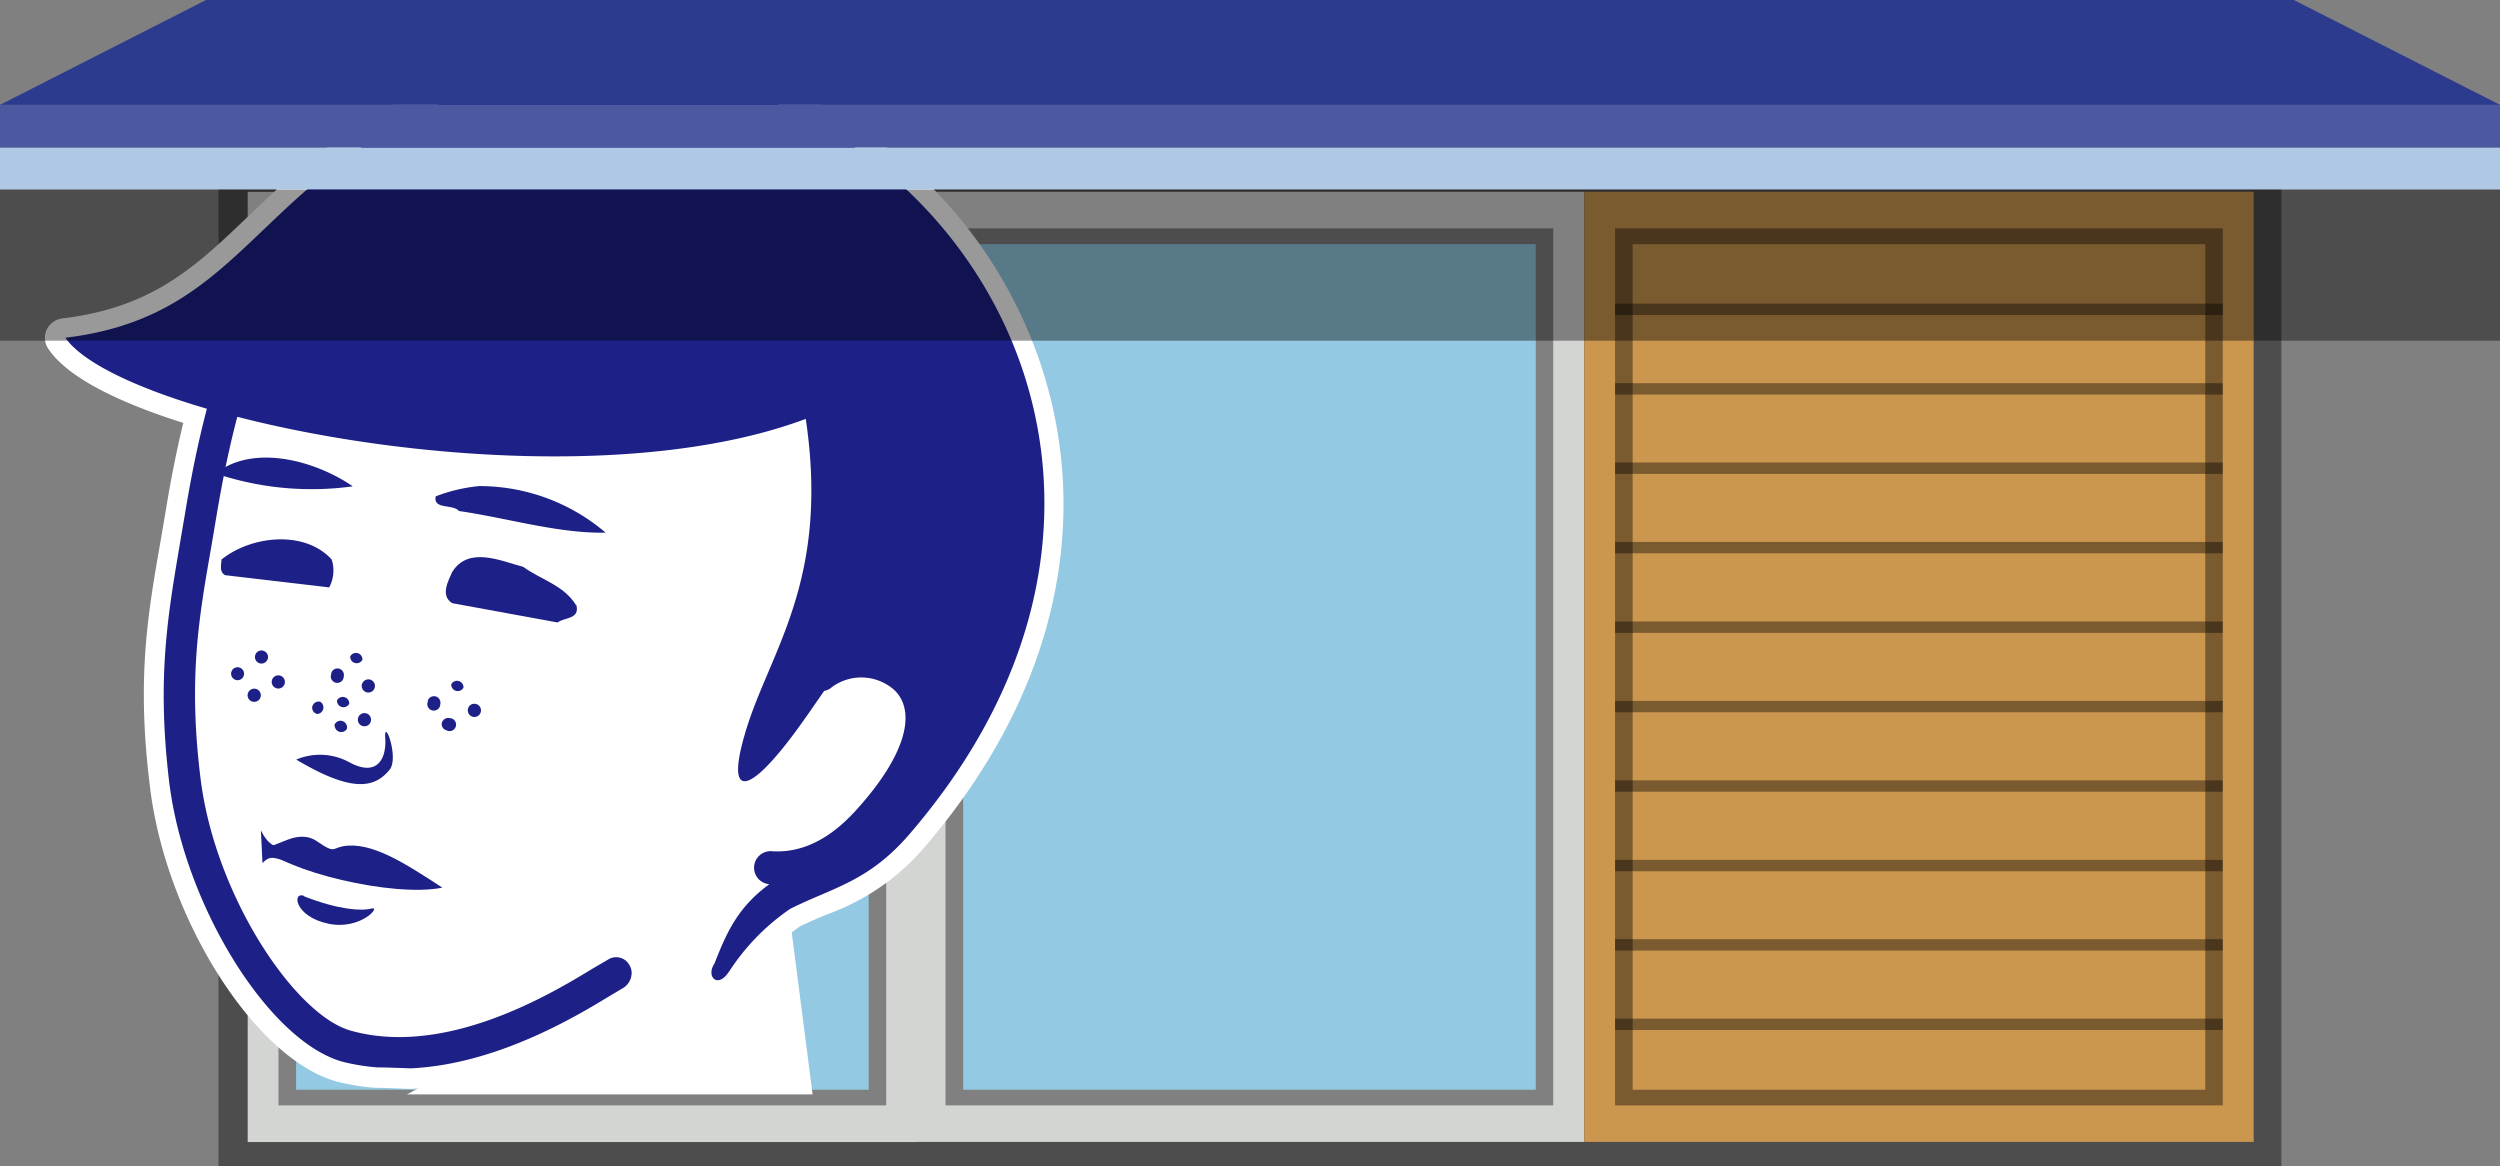
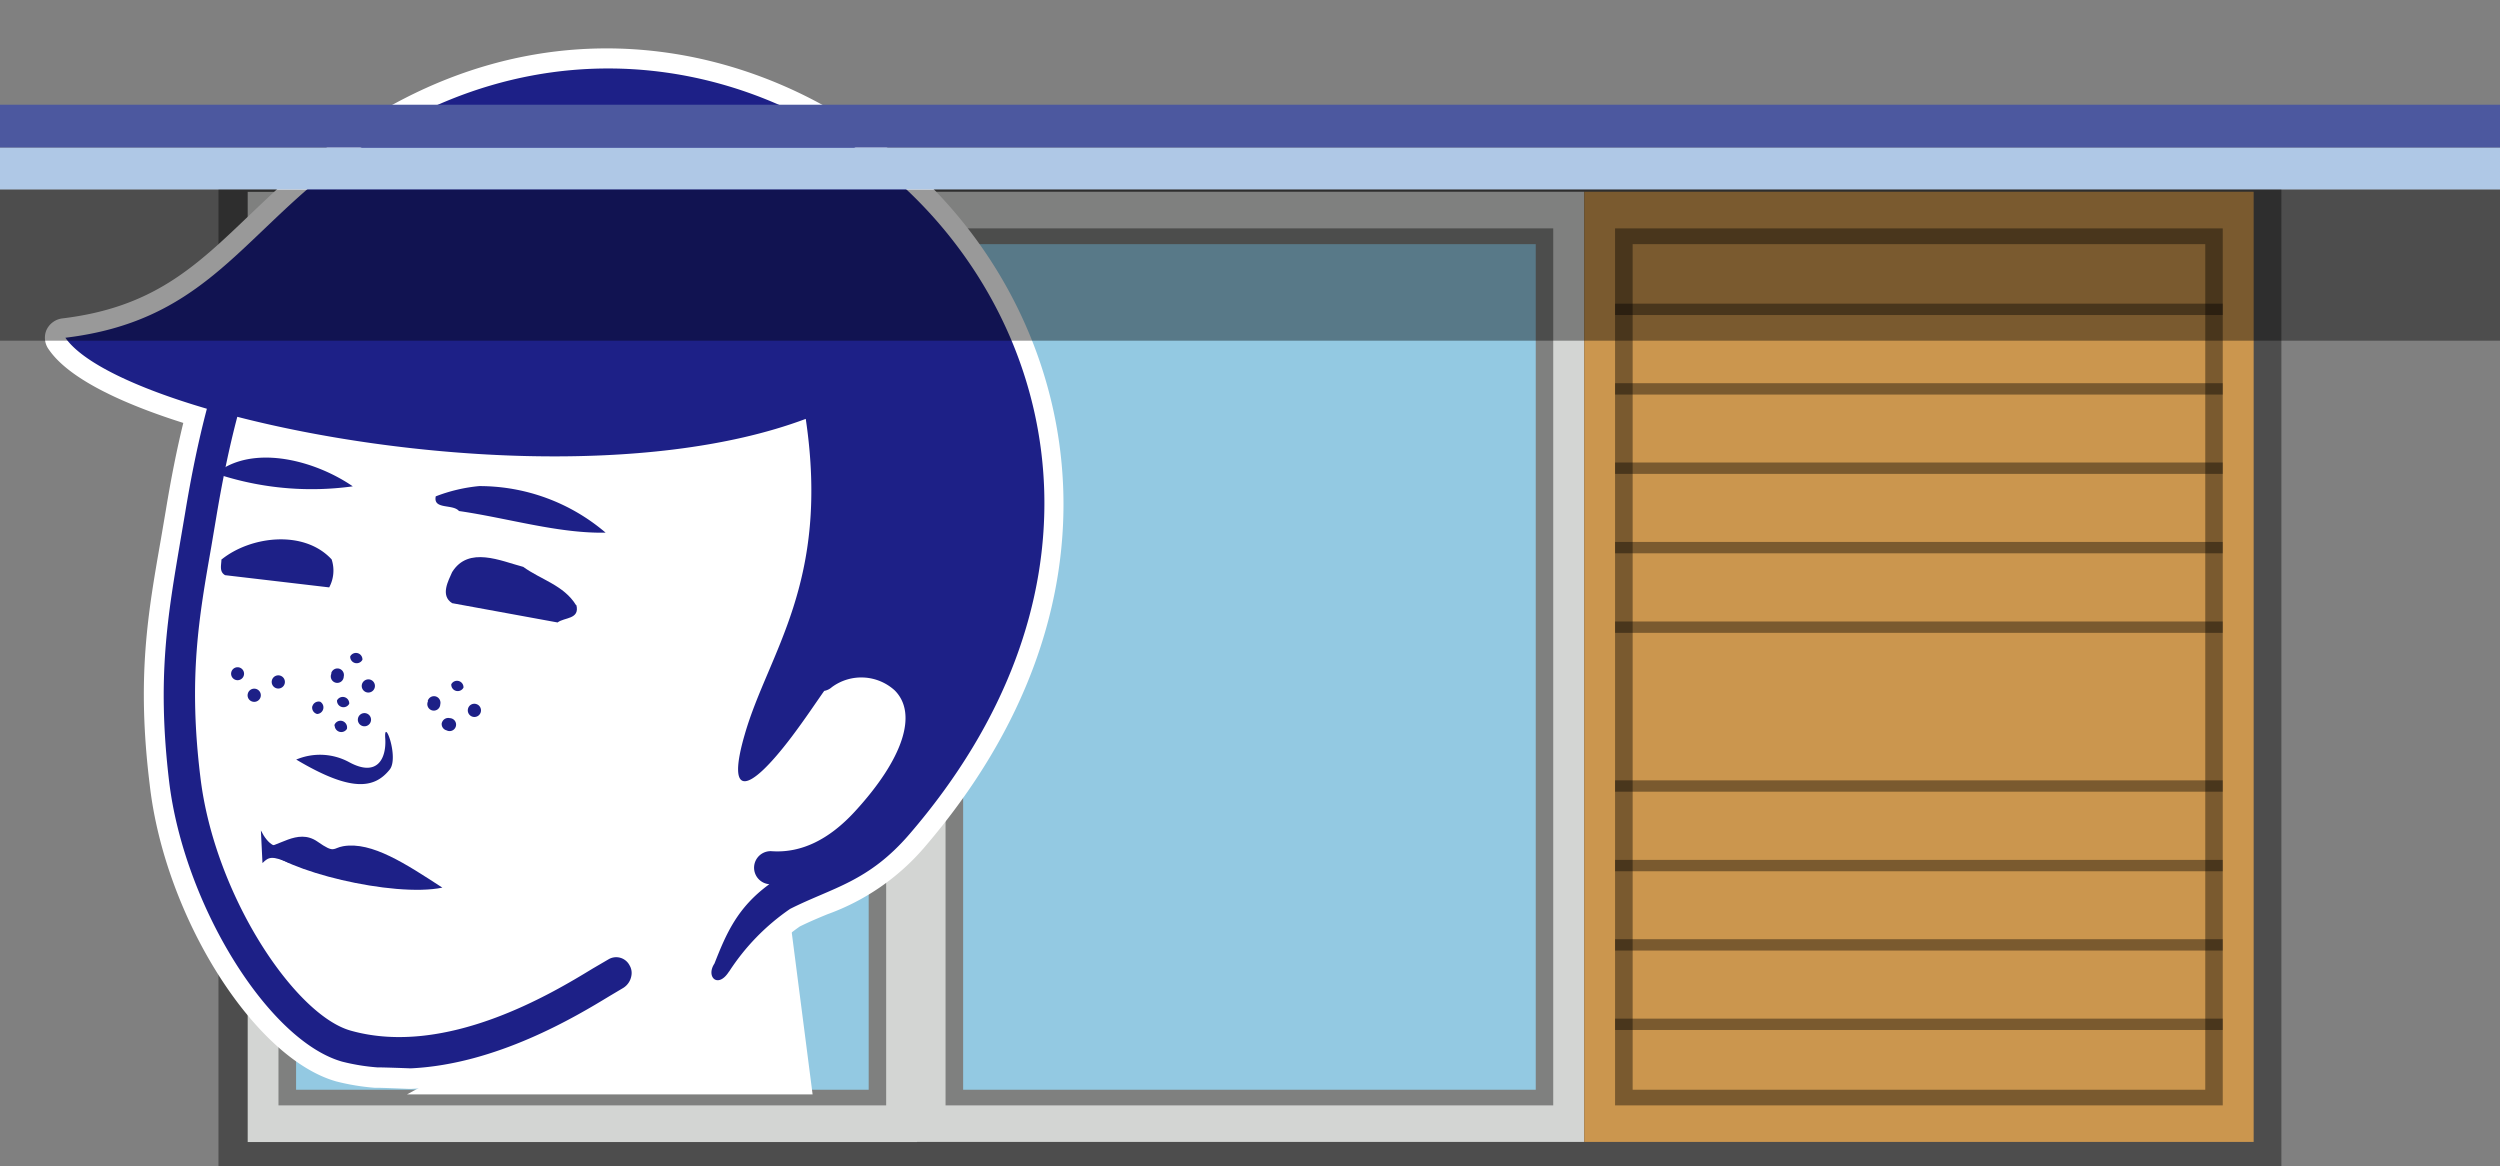
<svg xmlns="http://www.w3.org/2000/svg" viewBox="0 0 204.59 95.43">
  <rect x="0" y="0" width="204.59" height="95.43" fill="#808080" stroke="none" />
  <defs>
    <style>.cls-1{fill-opacity:0.5;opacity:0.8;}.cls-2{fill:#d3d5d3;}.cls-3{fill:#93c9e2;}.cls-4{fill:#cb964e;}.cls-5{fill:#fff;}.cls-6{fill:#1d2087;}.cls-7{fill:#afc8e6;}.cls-8{fill:#4c589f;}.cls-9{fill:#2d3b8e;}</style>
  </defs>
  <g id="レイヤー_2" data-name="レイヤー 2">
    <g id="レイヤー_1-2" data-name="レイヤー 1">
      <polygon class="cls-1" points="100.38 14.96 104.2 14.96 186.7 14.96 186.7 95.43 104.2 95.43 100.38 95.43 17.88 95.43 17.88 14.96 100.38 14.96" />
      <rect class="cls-2" x="63.37" y="27.18" width="77.76" height="54.78" transform="translate(156.82 -47.68) rotate(90)" />
      <rect class="cls-1" x="77.39" y="18.69" width="49.73" height="71.77" transform="translate(204.5 109.15) rotate(-180)" />
      <rect class="cls-3" x="78.82" y="19.97" width="46.86" height="69.2" transform="translate(204.5 109.15) rotate(-180)" />
      <rect class="cls-4" x="118.15" y="27.18" width="77.76" height="54.78" transform="translate(211.61 -102.46) rotate(90)" />
      <rect class="cls-1" x="132.17" y="18.69" width="49.73" height="71.77" transform="translate(314.07 109.15) rotate(-180)" />
      <rect class="cls-4" x="133.6" y="19.97" width="46.86" height="69.2" transform="translate(314.07 109.15) rotate(-180)" />
      <rect class="cls-2" x="8.78" y="27.18" width="77.76" height="54.78" transform="translate(102.23 6.92) rotate(90)" />
      <rect class="cls-1" x="22.79" y="18.69" width="49.73" height="71.77" transform="translate(95.31 109.15) rotate(-180)" />
      <rect class="cls-3" x="24.22" y="19.97" width="46.86" height="69.2" transform="translate(95.31 109.15) rotate(-180)" />
      <rect class="cls-1" x="132.17" y="24.85" width="49.73" height="0.93" transform="translate(314.07 50.63) rotate(-180)" />
      <rect class="cls-1" x="132.17" y="31.35" width="49.73" height="0.93" transform="translate(314.07 63.64) rotate(-180)" />
      <rect class="cls-1" x="132.17" y="37.86" width="49.73" height="0.93" transform="translate(314.07 76.64) rotate(-180)" />
      <rect class="cls-1" x="132.17" y="44.36" width="49.73" height="0.93" transform="translate(314.07 89.64) rotate(-180)" />
      <rect class="cls-1" x="132.17" y="50.86" width="49.73" height="0.93" transform="translate(314.07 102.65) rotate(-180)" />
-       <rect class="cls-1" x="132.17" y="57.36" width="49.73" height="0.93" transform="translate(314.07 115.65) rotate(-180)" />
      <rect class="cls-1" x="132.17" y="63.86" width="49.73" height="0.93" transform="translate(314.07 128.65) rotate(-180)" />
      <rect class="cls-1" x="132.17" y="70.36" width="49.73" height="0.93" transform="translate(314.07 141.66) rotate(-180)" />
      <rect class="cls-1" x="132.17" y="76.87" width="49.73" height="0.93" transform="translate(314.07 154.66) rotate(-180)" />
      <rect class="cls-1" x="132.17" y="83.37" width="49.73" height="0.93" transform="translate(314.07 167.66) rotate(-180)" />
      <polygon class="cls-5" points="64.32 72.64 66.5 89.56 33.31 89.56 64.32 72.64" />
      <path class="cls-5" d="M76.66,15.74C65.35,3.93,44.68-2.07,26,12.64c-2.15,1.69-3.91,3.37-5.62,5-4.39,4.2-7.87,7.53-15.3,8.42a1.65,1.65,0,0,0-1.3,1A1.63,1.63,0,0,0,4,28.61c1.78,2.59,6.67,4.63,11,6-.53,2.17-1,4.53-1.43,7.15l-.4,2.35c-1.06,6.06-2,11.29-.92,20.09C13.47,75,20.79,86.6,27.52,88.5a18.49,18.49,0,0,0,3.15.52h.19c.51,0,2.06.07,2.62.09h.16c4.56-.21,9.6-1.87,15-4.94a69.23,69.23,0,0,0,7.9-4.54,2.42,2.42,0,0,0,.25,1.12,2.14,2.14,0,0,0,1.81,1.18A2.69,2.69,0,0,0,61,80.43a16.9,16.9,0,0,1,4.45-4.61c.77-.38,1.53-.7,2.26-1a18.86,18.86,0,0,0,7.9-5.43C92.75,49.47,88.49,28.09,76.66,15.74Z" />
-       <path class="cls-6" d="M24.88,73.35c2.75,1.08,4.68,1.23,5.52,1s-.88,1.78-3.49,1.25c-2.81-.57-3.05-2.68-2-2.28" />
      <path class="cls-6" d="M23.7,70.63c-1.44-.61-1.7-.52-2.22,0l-.13-2.67c.56,1.13,1.35,1.75,2.31,1" />
      <path class="cls-6" d="M21.56,69.29c1.11.18,2.75-1.59,4.43-.41,1.43,1,1.22.52,2.1.37,2.34-.4,5.14,1.46,8.11,3.39-4,.83-13.09-1.38-14.64-3.35" />
      <path class="cls-6" d="M24.22,62.17a5,5,0,0,1,4.31.18c2.33,1.29,3.09-.25,3-1.88-.15-1.92,1.15,1.53.36,2.51-1.26,1.57-3.16,1.85-7.63-.81" />
      <path class="cls-6" d="M59.66,79.52a18.21,18.21,0,0,1,5-5.14c3.47-1.75,6.4-2.2,9.77-6.12C106.79,30.67,61-12.9,27.09,13.88c-7.65,6-10.78,12.44-21.74,13.76,1.38,2,5.7,4.09,11.58,5.81-.7,2.66-1.28,5.49-1.78,8.53l-.4,2.35c-1,5.94-1.93,11.06-.91,19.62C15.05,74,21.94,85.16,28,86.88a16.84,16.84,0,0,0,2.87.47c.67,0,2.73.08,2.73.08,7-.32,13.48-4.21,16.29-5.92L51,80.85a1.45,1.45,0,0,0,.67-1,1.21,1.21,0,0,0-.15-.85,1.23,1.23,0,0,0-1.71-.5l-1.3.76c-3.28,2-12,7.29-19.82,5.08-4.57-1.29-11.14-11.1-12.29-20.73-1-8.18-.11-13.13.89-18.86l.4-2.37c.49-2.95,1.05-5.69,1.73-8.27,13.58,3.5,33.64,5,46.52.17,2,13.46-3.08,19.14-5,25.85-1.48,5.09.19,5,3.86.15,1.12-1.49,1.93-2.72,2.65-3.74a1.29,1.29,0,0,0,.63-.31,4.06,4.06,0,0,1,5.13.26c1.92,1.9.71,5.61-3.25,9.92-2.13,2.32-4.41,3.41-6.79,3.25a1.35,1.35,0,0,0-.21,2.7c-2.62,1.9-3.54,4.07-4.49,6.49-.73,1.09.29,2.1,1.2.64" />
      <path class="cls-6" d="M28.87,39.8c-2.83-1.95-7.4-3.29-10.49-1.54l-.13.68a24.62,24.62,0,0,0,10.62.86" />
      <path class="cls-6" d="M39.21,39.78a13.31,13.31,0,0,0-3.55.84c-.23,1.11,1.4.6,1.9,1.2,4,.58,8.15,1.85,12,1.77a15.9,15.9,0,0,0-10.36-3.81" />
      <path class="cls-6" d="M47.14,49.52c-1-1.63-2.88-2.08-4.32-3.13-1.83-.48-4.48-1.73-5.82.43-.29.67-1,1.91,0,2.54l8.63,1.58c.55-.43,1.83-.24,1.54-1.42" />
      <path class="cls-6" d="M18.12,45.78c0,.46-.2,1,.3,1.29l8.52,1a2.91,2.91,0,0,0,.2-2.29c-2.26-2.45-6.63-1.91-9,0" />
      <path class="cls-6" d="M27.58,57.32a.53.53,0,0,1,1,.27.53.53,0,0,1-1-.27" />
      <path class="cls-6" d="M27.36,59.36A.53.53,0,0,1,28,59a.55.55,0,0,1,.39.65.54.54,0,0,1-1-.26" />
      <path class="cls-6" d="M25.56,57.82a.53.53,0,0,1,.65-.39.54.54,0,0,1-.26,1,.54.54,0,0,1-.39-.65" />
      <path class="cls-6" d="M29.3,58.77a.54.54,0,1,1,.39.65.54.54,0,0,1-.39-.65" />
      <path class="cls-6" d="M36.93,56a.53.53,0,0,1,1,.27.53.53,0,0,1-1-.27" />
      <path class="cls-6" d="M35,57.38a.53.53,0,0,1,.65-.39.54.54,0,0,1,.38.65.53.53,0,1,1-1-.26" />
      <path class="cls-6" d="M36.16,59.16a.54.54,0,0,1,.65-.39.53.53,0,1,1-.26,1,.53.53,0,0,1-.39-.64" />
      <path class="cls-6" d="M38.3,58a.53.53,0,0,1,.65-.39.54.54,0,1,1-.65.39" />
-       <path class="cls-6" d="M20.88,53.64a.53.53,0,0,1,.65-.39.54.54,0,0,1,.39.65.55.55,0,0,1-.65.39.54.54,0,0,1-.39-.65" />
      <path class="cls-6" d="M18.93,55a.53.53,0,1,1,.39.65.53.53,0,0,1-.39-.65" />
      <path class="cls-6" d="M20.28,56.77a.54.54,0,1,1,.39.65.53.53,0,0,1-.39-.65" />
      <path class="cls-6" d="M22.25,55.68a.54.54,0,1,1,.39.65.54.54,0,0,1-.39-.65" />
      <path class="cls-6" d="M29.62,56a.55.55,0,0,1,.65-.39.54.54,0,1,1-.65.39" />
      <path class="cls-6" d="M27.1,55.11a.53.53,0,0,1,.65-.39.54.54,0,0,1,.38.65.53.53,0,1,1-1-.26" />
      <path class="cls-6" d="M28.66,53.72a.53.53,0,0,1,1,.27.53.53,0,0,1-1-.27" />
      <rect class="cls-1" y="15.5" width="204.59" height="12.37" transform="translate(204.59 43.38) rotate(-180)" />
      <rect class="cls-7" y="12.08" width="204.59" height="3.43" transform="translate(204.59 27.58) rotate(-180)" />
      <rect class="cls-8" y="8.58" width="204.59" height="3.5" transform="translate(204.59 20.65) rotate(-180)" />
-       <polygon class="cls-9" points="0 8.58 204.59 8.58 187.72 0 16.86 0 0 8.58" />
    </g>
  </g>
</svg>